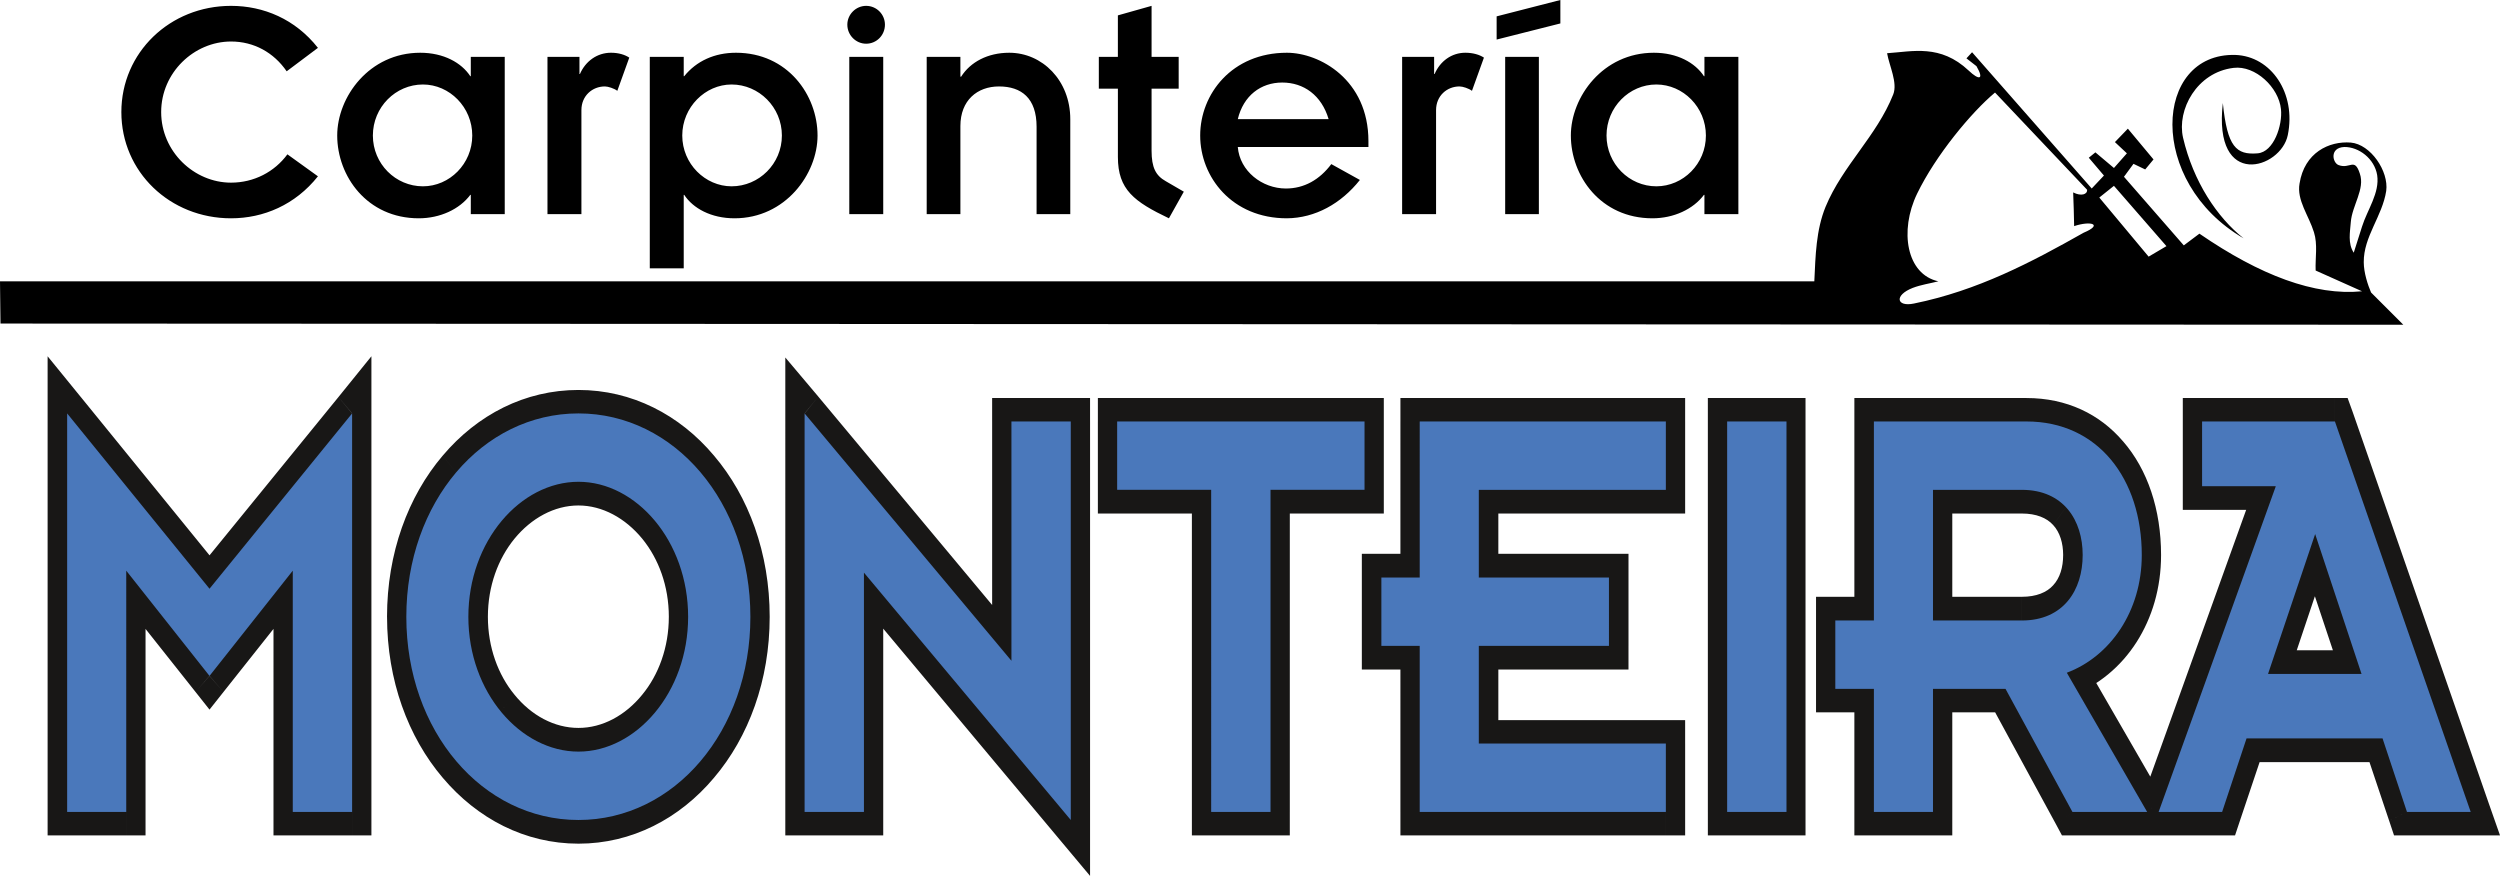
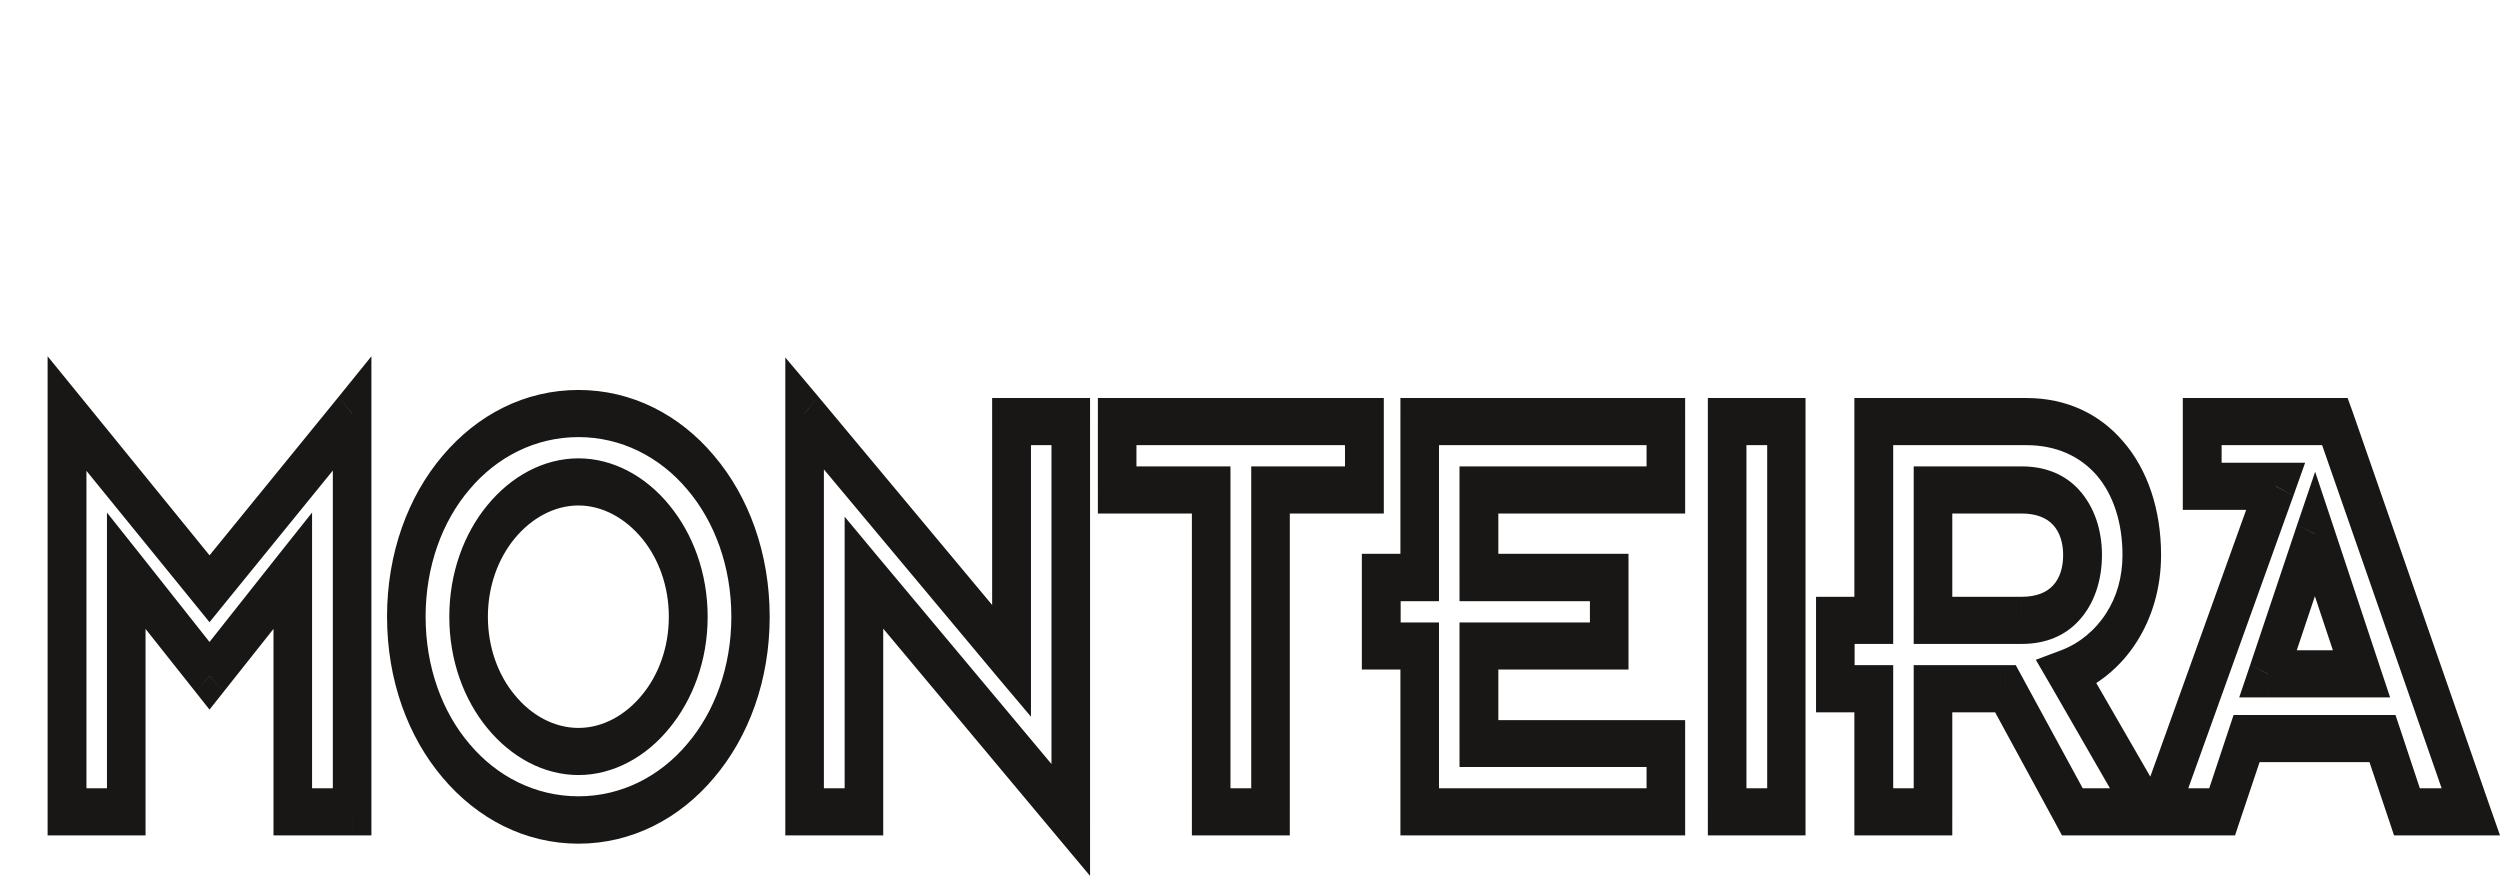
<svg xmlns="http://www.w3.org/2000/svg" version="1.1" id="Capa_1" x="0px" y="0px" width="290.211px" height="101.679px" viewBox="0 0 290.211 101.679" enable-background="new 0 0 290.211 101.679" xml:space="preserve">
  <g>
    <path fill="#181716" d="M7.795,91.502h6.86v5.471h-6.86V91.502z M16.895,94.252L16.895,94.252v2.721h-2.239v-2.721H16.895z    M12.416,94.252L12.416,94.252V66.246h4.479v28.007H12.416z M12.416,66.246L12.416,66.246V59.5l3.855,4.847l-1.616,1.899H12.416z    M16.271,64.346L16.271,64.346l9.666,12.218l-3.231,3.77L13.04,68.145L16.271,64.346z M25.937,80.333L25.937,80.333l-1.616,2.041   l-1.616-2.041l1.616-1.87L25.937,80.333z M22.706,76.564L22.706,76.564l9.666-12.218l3.231,3.799l-9.666,12.188L22.706,76.564z    M32.372,64.346L32.372,64.346l3.855-4.847v6.746h-2.239L32.372,64.346z M36.227,66.246L36.227,66.246v28.007h-4.479V66.246H36.227   z M33.987,96.973L33.987,96.973h-2.239v-2.721h2.239V96.973z M33.987,91.502L33.987,91.502h6.888v5.471h-6.888V91.502z    M43.115,94.252L43.115,94.252v2.721h-2.239v-2.721H43.115z M38.636,94.252L38.636,94.252V47.991h4.479v46.262H38.636z    M39.288,46.091L39.288,46.091l3.827-4.734v6.633h-2.239L39.288,46.091z M42.463,49.918L42.463,49.918L25.909,70.271l-3.175-3.855   l16.554-20.324L42.463,49.918z M25.909,70.271L25.909,70.271l-1.587,1.956l-1.587-1.956l1.587-1.928L25.909,70.271z M22.734,70.271   L22.734,70.271L6.18,49.918l3.203-3.827l16.526,20.324L22.734,70.271z M5.527,47.991L5.527,47.991v-6.633l3.855,4.734l-1.587,1.899   H5.527z M10.035,47.991L10.035,47.991v46.262H5.527V47.991H10.035z M7.795,96.973L7.795,96.973H5.527v-2.721h2.268V96.973z    M49.408,71.603L49.408,71.603c0,5.84,1.928,11.056,5.103,14.769l-3.118,3.912c-4.025-4.734-6.463-11.311-6.463-18.681H49.408z    M54.51,86.372L54.51,86.372c3.175,3.771,7.653,6.066,12.643,6.066v5.499c-6.208,0-11.735-2.892-15.761-7.653L54.51,86.372z    M67.153,92.438L67.153,92.438c4.96,0,9.439-2.296,12.614-6.066l3.118,3.912c-3.997,4.762-9.553,7.653-15.732,7.653V92.438z    M79.767,86.372L79.767,86.372c3.175-3.713,5.13-8.929,5.13-14.769h4.451c0,7.37-2.438,13.946-6.463,18.681L79.767,86.372z    M84.897,71.603L84.897,71.603c0-5.867-1.956-11.083-5.13-14.797l3.118-3.912c4.025,4.734,6.463,11.311,6.463,18.709H84.897z    M79.767,56.806L79.767,56.806c-3.175-3.77-7.654-6.066-12.614-6.066v-5.471c6.179,0,11.735,2.863,15.732,7.625L79.767,56.806z    M67.153,50.74L67.153,50.74c-4.989,0-9.468,2.296-12.643,6.066l-3.118-3.912c4.025-4.762,9.553-7.625,15.761-7.625V50.74z    M54.51,56.806L54.51,56.806c-3.175,3.714-5.103,8.93-5.103,14.797h-4.479c0-7.398,2.438-13.975,6.463-18.709L54.51,56.806z    M52.157,71.603L52.157,71.603c0-5.103,1.701-9.638,4.394-12.926l3.175,3.855c-1.899,2.324-3.09,5.499-3.09,9.07H52.157z    M56.551,58.677L56.551,58.677c2.778-3.401,6.576-5.471,10.602-5.471v5.471c-2.807,0-5.471,1.474-7.427,3.855L56.551,58.677z    M67.153,53.207L67.153,53.207c3.997,0,7.824,2.069,10.573,5.471l-3.175,3.855c-1.956-2.382-4.621-3.855-7.398-3.855V53.207z    M77.726,58.677L77.726,58.677c2.693,3.288,4.422,7.823,4.422,12.926h-4.507c0-3.571-1.191-6.746-3.09-9.07L77.726,58.677z    M82.148,71.603L82.148,71.603c0,5.074-1.729,9.609-4.422,12.897l-3.175-3.854c1.899-2.297,3.09-5.5,3.09-9.043H82.148z    M77.726,84.5L77.726,84.5c-2.75,3.402-6.577,5.471-10.573,5.471V84.5c2.778,0,5.442-1.445,7.398-3.854L77.726,84.5z    M67.153,89.971L67.153,89.971c-4.025,0-7.824-2.068-10.602-5.471l3.175-3.854c1.956,2.409,4.62,3.854,7.427,3.854V89.971z    M56.551,84.5L56.551,84.5c-2.693-3.288-4.394-7.823-4.394-12.897h4.479c0,3.543,1.19,6.746,3.09,9.043L56.551,84.5z    M122.06,95.187L122.06,95.187V48.926h4.479v46.261H122.06z M124.299,46.205L124.299,46.205h2.239v2.721h-2.239V46.205z    M124.299,51.675L124.299,51.675h-6.888v-5.471h6.888V51.675z M115.171,48.926L115.171,48.926v-2.721h2.24v2.721H115.171z    M119.679,48.926L119.679,48.926v27.78h-4.507v-27.78H119.679z M119.679,76.706L119.679,76.706v6.491l-3.827-4.535l1.559-1.956   H119.679z M115.852,78.662L115.852,78.662l-24.01-28.715l3.146-3.912l23.981,28.743L115.852,78.662z M91.162,47.991L91.162,47.991   v-6.492l3.827,4.536l-1.587,1.956H91.162z M95.641,47.991L95.641,47.991v46.262h-4.479V47.991H95.641z M93.401,96.973   L93.401,96.973h-2.239v-2.721h2.239V96.973z M93.401,91.502L93.401,91.502h6.888v5.471h-6.888V91.502z M102.529,94.252   L102.529,94.252v2.721h-2.24v-2.721H102.529z M98.05,94.252L98.05,94.252v-27.78h4.479v27.78H98.05z M98.05,66.472L98.05,66.472   v-6.491l3.798,4.563l-1.559,1.928H98.05z M101.849,64.544L101.849,64.544l24.01,28.688l-3.118,3.911L98.702,68.4L101.849,64.544z    M126.539,95.187L126.539,95.187v6.492l-3.798-4.536l1.559-1.956H126.539z M140.598,91.502L140.598,91.502h6.889v5.471h-6.889   V91.502z M149.726,94.252L149.726,94.252v2.721h-2.239v-2.721H149.726z M145.248,94.252L145.248,94.252v-37.39h4.479v37.39H145.248   z M145.248,56.863L145.248,56.863v-2.721h2.239v2.721H145.248z M147.487,54.142L147.487,54.142H158.4v5.471h-10.913V54.142z    M160.639,56.863L160.639,56.863v2.75H158.4v-2.75H160.639z M156.132,56.863L156.132,56.863v-7.937h4.507v7.937H156.132z    M158.4,46.205L158.4,46.205h2.239v2.721H158.4V46.205z M158.4,51.675L158.4,51.675h-28.715v-5.471H158.4V51.675z M127.446,48.926   L127.446,48.926v-2.721h2.239v2.721H127.446z M131.924,48.926L131.924,48.926v7.937h-4.479v-7.937H131.924z M129.685,59.613   L129.685,59.613h-2.239v-2.75h2.239V59.613z M129.685,54.142L129.685,54.142h10.913v5.471h-10.913V54.142z M140.598,54.142   L140.598,54.142h2.24v2.721h-2.24V54.142z M142.838,56.863L142.838,56.863v37.39h-4.479v-37.39H142.838z M140.598,96.973   L140.598,96.973h-2.239v-2.721h2.239V96.973z M164.806,91.502L164.806,91.502h28.573v5.471h-28.573V91.502z M195.619,94.252   L195.619,94.252v2.721h-2.239v-2.721H195.619z M191.14,94.252L191.14,94.252v-7.938h4.479v7.938H191.14z M193.379,83.593   L193.379,83.593h2.239v2.722h-2.239V83.593z M193.379,89.037L193.379,89.037h-21.713v-5.443h21.713V89.037z M171.667,89.037   L171.667,89.037h-2.24v-2.722h2.24V89.037z M169.426,86.315L169.426,86.315V74.976h4.508v11.339H169.426z M169.426,74.976   L169.426,74.976v-2.721h2.24v2.721H169.426z M171.667,72.255L171.667,72.255h15.108v5.471h-15.108V72.255z M189.042,74.976   L189.042,74.976v2.75h-2.268v-2.75H189.042z M184.564,74.976L184.564,74.976V67.04h4.479v7.937H184.564z M186.775,64.29   L186.775,64.29h2.268v2.75h-2.268V64.29z M186.775,69.789L186.775,69.789h-15.108V64.29h15.108V69.789z M171.667,69.789   L171.667,69.789h-2.24V67.04h2.24V69.789z M169.426,67.04L169.426,67.04V56.863h4.508V67.04H169.426z M169.426,56.863   L169.426,56.863v-2.721h2.24v2.721H169.426z M171.667,54.142L171.667,54.142h21.713v5.471h-21.713V54.142z M195.619,56.863   L195.619,56.863v2.75h-2.239v-2.75H195.619z M191.14,56.863L191.14,56.863v-7.937h4.479v7.937H191.14z M193.379,46.205   L193.379,46.205h2.239v2.721h-2.239V46.205z M193.379,51.675L193.379,51.675h-28.573v-5.471h28.573V51.675z M162.567,48.926   L162.567,48.926v-2.721h2.239v2.721H162.567z M167.045,48.926L167.045,48.926V67.04h-4.479V48.926H167.045z M167.045,67.04   L167.045,67.04v2.749h-2.239V67.04H167.045z M164.806,69.789L164.806,69.789h-4.45V64.29h4.45V69.789z M158.088,67.04   L158.088,67.04v-2.75h2.268v2.75H158.088z M162.595,67.04L162.595,67.04v7.937h-4.507V67.04H162.595z M160.356,77.726   L160.356,77.726h-2.268v-2.75h2.268V77.726z M160.356,72.255L160.356,72.255h4.45v5.471h-4.45V72.255z M164.806,72.255   L164.806,72.255h2.239v2.721h-2.239V72.255z M167.045,74.976L167.045,74.976v19.276h-4.479V74.976H167.045z M164.806,96.973   L164.806,96.973h-2.239v-2.721h2.239V96.973z M200.495,91.502L200.495,91.502h6.888v5.471h-6.888V91.502z M209.593,94.252   L209.593,94.252v2.721h-2.211v-2.721H209.593z M205.143,94.252L205.143,94.252V48.926h4.45v45.327H205.143z M207.382,46.205   L207.382,46.205h2.211v2.721h-2.211V46.205z M207.382,51.675L207.382,51.675h-6.888v-5.471h6.888V51.675z M198.255,48.926   L198.255,48.926v-2.721h2.239v2.721H198.255z M202.734,48.926L202.734,48.926v45.327h-4.479V48.926H202.734z M200.495,96.973   L200.495,96.973h-2.239v-2.721h2.239V96.973z M217.531,91.502L217.531,91.502h6.859v5.471h-6.859V91.502z M226.63,94.252   L226.63,94.252v2.721h-2.24v-2.721H226.63z M222.151,94.252L222.151,94.252V79.965h4.479v14.287H222.151z M222.151,79.965   L222.151,79.965v-2.75h2.239v2.75H222.151z M224.39,77.215L224.39,77.215h8.419v5.472h-8.419V77.215z M232.809,77.215   L232.809,77.215H234l0.681,1.248l-1.871,1.502V77.215z M234.68,78.463L234.68,78.463l7.767,14.286l-3.741,3.005l-7.767-14.287   L234.68,78.463z M240.577,96.973L240.577,96.973h-1.219l-0.652-1.219l1.871-1.502V96.973z M240.577,91.502L240.577,91.502h8.674   v5.471h-8.674V91.502z M251.065,92.665L251.065,92.665l2.494,4.309h-4.309v-2.721L251.065,92.665z M247.408,95.811L247.408,95.811   l-9.298-16.157l3.629-3.146l9.326,16.157L247.408,95.811z M238.11,79.654L238.11,79.654l-1.785-3.062l2.947-1.105l0.652,2.607   L238.11,79.654z M239.272,75.487L239.272,75.487c2.098-0.794,3.969-2.324,5.244-4.337l3.516,3.373   c-1.843,2.892-4.479,5.046-7.455,6.18L239.272,75.487z M244.516,71.15L244.516,71.15c1.191-1.843,1.871-4.139,1.871-6.719h4.479   c0,3.855-1.049,7.285-2.834,10.092L244.516,71.15z M246.387,64.431L246.387,64.431c0-3.741-1.049-7.001-3.005-9.269l3.062-3.94   c2.863,3.288,4.422,7.937,4.422,13.209H246.387z M243.382,55.163L243.382,55.163c-1.898-2.183-4.677-3.487-8.135-3.487v-5.471   c4.677,0,8.504,1.871,11.196,5.018L243.382,55.163z M235.248,51.675L235.248,51.675h-17.717v-5.471h17.717V51.675z M215.263,48.926   L215.263,48.926v-2.721h2.268v2.721H215.263z M219.77,48.926L219.77,48.926v23.103h-4.507V48.926H219.77z M219.77,72.029   L219.77,72.029v2.721h-2.239v-2.721H219.77z M217.531,74.75L217.531,74.75h-4.479v-5.471h4.479V74.75z M210.813,72.029   L210.813,72.029v-2.75h2.239v2.75H210.813z M215.292,72.029L215.292,72.029v7.937h-4.479v-7.937H215.292z M213.052,82.687   L213.052,82.687h-2.239v-2.722h2.239V82.687z M213.052,77.215L213.052,77.215h4.479v5.472h-4.479V77.215z M217.531,77.215   L217.531,77.215h2.239v2.75h-2.239V77.215z M219.77,79.965L219.77,79.965v14.287h-4.507V79.965H219.77z M217.531,96.973   L217.531,96.973h-2.268v-2.721h2.268V96.973z M224.39,54.142L224.39,54.142h10.318v5.471H224.39V54.142z M234.708,54.142   L234.708,54.142c2.863,0,5.074,1.021,6.604,2.692l-2.976,4.11c-0.737-0.822-1.956-1.332-3.629-1.332V54.142z M241.313,56.834   L241.313,56.834c1.814,1.984,2.693,4.706,2.693,7.597H239.5c0-1.36-0.369-2.636-1.162-3.486L241.313,56.834z M244.006,64.431   L244.006,64.431c0,2.92-0.879,5.67-2.693,7.626l-2.976-4.11c0.793-0.851,1.162-2.098,1.162-3.516H244.006z M241.313,72.057   L241.313,72.057c-1.53,1.672-3.741,2.692-6.604,2.692v-5.471c1.673,0,2.892-0.511,3.629-1.332L241.313,72.057z M234.708,74.75   L234.708,74.75H224.39v-5.471h10.318V74.75z M224.39,74.75L224.39,74.75h-2.239v-2.721h2.239V74.75z M222.151,72.029   L222.151,72.029V56.863h4.479v15.166H222.151z M222.151,56.863L222.151,56.863v-2.721h2.239v2.721H222.151z M250.583,91.502   L250.583,91.502h7.37v5.471h-7.37V91.502z M260.022,95.272L260.022,95.272l-0.567,1.701h-1.502v-2.721L260.022,95.272z    M255.883,93.232L255.883,93.232l2.835-8.533l4.167,2.041l-2.863,8.532L255.883,93.232z M258.718,84.699L258.718,84.699l0.566-1.7   h1.503v2.721L258.718,84.699z M260.788,82.999L260.788,82.999h15.789v5.471h-15.789V82.999z M276.577,82.999L276.577,82.999h1.502   l0.567,1.7l-2.069,1.021V82.999z M278.646,84.699L278.646,84.699l2.834,8.533l-4.139,2.04l-2.862-8.532L278.646,84.699z    M279.411,96.973L279.411,96.973h-1.502l-0.567-1.701l2.069-1.02V96.973z M279.411,91.502L279.411,91.502h7.398v5.471h-7.398   V91.502z M288.878,93.174L288.878,93.174l1.333,3.799h-3.402v-2.721L288.878,93.174z M284.768,95.33L284.768,95.33L268.98,50.003   l4.138-2.154l15.761,45.326L284.768,95.33z M271.048,46.205L271.048,46.205h1.475l0.595,1.644l-2.069,1.077V46.205z    M271.048,51.675L271.048,51.675h-15.42v-5.471h15.42V51.675z M253.389,48.926L253.389,48.926v-2.721h2.239v2.721H253.389z    M257.896,48.926L257.896,48.926v7.512h-4.507v-7.512H257.896z M255.628,59.187L255.628,59.187h-2.239v-2.749h2.239V59.187z    M255.628,53.716L255.628,53.716h8.561v5.471h-8.561V53.716z M264.189,53.716L264.189,53.716h3.401l-1.36,3.827l-2.041-1.105   V53.716z M266.23,57.543L266.23,57.543L252.652,95.33l-4.11-2.184l13.578-37.785L266.23,57.543z M250.583,96.973L250.583,96.973   h-3.401l1.36-3.827l2.041,1.106V96.973z M261.212,77.187L261.212,77.187l5.442-16.242l4.139,2.098l-5.442,16.214L261.212,77.187z    M266.655,60.945L266.655,60.945l2.098-6.18l2.069,6.208l-2.069,1.021L266.655,60.945z M270.822,60.973L270.822,60.973   l5.386,16.242l-4.139,2.041l-5.414-16.242L270.822,60.973z M276.208,77.215L276.208,77.215l1.247,3.742h-3.316v-2.722   L276.208,77.215z M274.138,80.958L274.138,80.958h-10.856v-5.471h10.856V80.958z M263.282,80.958L263.282,80.958h-3.345   l1.275-3.771l2.069,1.049V80.958z" />
-     <path fill="#4A78BB" d="M7.795,94.252h6.86V66.246l9.666,12.218l9.666-12.218v28.007h6.888V47.991L24.321,68.343L7.795,47.991   V94.252z M47.168,71.603L47.168,71.603c0,13.267,8.816,23.584,19.984,23.584c11.14,0,19.956-10.317,19.956-23.584   c0-13.294-8.815-23.612-19.956-23.612C55.984,47.991,47.168,58.309,47.168,71.603L47.168,71.603z M54.369,71.603L54.369,71.603   c0-8.815,6.066-15.676,12.784-15.676c6.689,0,12.728,6.86,12.728,15.676c0,8.787-6.038,15.647-12.728,15.647   C60.435,87.25,54.369,80.39,54.369,71.603L54.369,71.603z M124.299,95.187L124.299,95.187V48.926h-6.888v27.78l-24.01-28.715   v46.262h6.888v-27.78L124.299,95.187z M140.598,94.252L140.598,94.252h6.889v-37.39H158.4v-7.937h-28.715v7.937h10.913V94.252z    M164.806,94.252L164.806,94.252h28.573v-7.938h-21.713V74.976h15.108V67.04h-15.108V56.863h21.713v-7.937h-28.573V67.04h-4.45   v7.937h4.45V94.252z M200.495,94.252L200.495,94.252h6.888V48.926h-6.888V94.252z M217.531,94.252L217.531,94.252h6.859V79.965   h8.419l7.768,14.287h8.674l-9.326-16.158c4.989-1.871,8.702-7.086,8.702-13.663c0-8.844-5.074-15.505-13.379-15.505h-17.717v23.103   h-4.479v7.937h4.479V94.252z M224.39,56.863L224.39,56.863h10.318c4.848,0,7.059,3.544,7.059,7.568   c0,4.054-2.211,7.598-7.059,7.598H224.39V56.863z M250.583,94.252L250.583,94.252h7.37l2.835-8.533h15.789l2.834,8.533h7.398   l-15.761-45.327h-15.42v7.512h8.561L250.583,94.252z M263.282,78.236L263.282,78.236l5.471-16.242l5.386,16.242H263.282z" />
-     <path fill-rule="evenodd" clip-rule="evenodd" d="M0,32.655h210.614c0.143-3.005,0.199-5.925,1.305-8.646   c1.983-4.791,5.924-8.192,7.852-13.039c0.539-1.361-0.453-3.317-0.709-4.791c2.977-0.199,6.18-1.077,9.468,2.012   c1.19,1.134,1.843,1.106,0.907-0.51l-1.162-0.907l0.652-0.709l13.89,15.817l1.417-1.502l-1.758-2.069l0.766-0.624l2.154,1.814   l1.503-1.701l-1.39-1.304l1.503-1.559l2.977,3.572l-0.964,1.162l-1.361-0.652l-1.105,1.502l6.945,7.965l1.814-1.361   c7.058,4.847,13.379,7.229,18.878,6.69l-5.386-2.41c-0.057-1.474,0.256-3.033-0.198-4.45c-0.595-1.928-2.013-3.713-1.672-5.641   c0.566-3.6,3.43-4.96,5.952-4.762c2.296,0.199,4.422,3.316,4.11,5.613c-0.453,2.948-2.636,5.301-2.607,8.277   c0,1.219,0.481,2.665,0.85,3.515l3.742,3.742L0.057,37.559L0,32.655z M245.395,21.572L245.395,21.572l-1.7,1.36l5.726,6.86   l2.069-1.219L245.395,21.572z M231.59,10.743L231.59,10.743l10.687,11.282c0.057,0.539-0.68,0.793-1.615,0.312   c0.057,1.304,0.085,2.608,0.113,3.912c1.956-0.652,3.401-0.199,1.105,0.765c-6.066,3.43-12.303,6.718-19.701,8.221   c-2.041,0.425-2.324-0.964-0.142-1.814c0.964-0.369,1.984-0.51,2.977-0.765c-3.685-0.794-4.563-5.839-2.466-10.177   C224.703,18.028,228.841,13.04,231.59,10.743L231.59,10.743z M273.232,29.338L273.232,29.338c-0.709-1.105-0.426-2.381-0.341-3.543   c0.142-1.928,1.673-3.855,1.049-5.641c-0.623-1.928-1.134-0.482-2.466-0.992c-0.709-0.255-1.077-2.013,0.651-2.098   c1.701-0.028,3.516,1.361,3.827,3.26c0.312,2.069-1.134,3.997-1.758,5.981L273.232,29.338z M258.038,11.962L258.038,11.962   c0.511,5.102,1.56,6.038,4.025,5.839c1.899-0.142,2.92-3.289,2.722-5.131c-0.256-2.523-2.977-5.103-5.5-4.791   c-4.28,0.51-6.604,4.875-5.867,8.107c1.19,5.103,3.969,9.27,7.029,11.679c-11.281-6.548-10.431-21.543-0.963-21.288   c4.166,0.142,7.086,4.45,6.094,9.298C264.785,19.616,256.875,22.054,258.038,11.962L258.038,11.962z" />
-     <path d="M33.364,17.915c-1.502,2.041-3.883,3.288-6.548,3.288c-4.28,0-8.107-3.6-8.107-8.192c0-4.592,3.827-8.192,8.107-8.192   c2.665,0,4.96,1.275,6.463,3.458l3.628-2.722C34.271,2.211,30.586,0.68,26.816,0.68c-7.087,0-12.728,5.414-12.728,12.331   c0,6.945,5.641,12.331,12.728,12.331c3.77,0,7.455-1.559,10.091-4.875L33.364,17.915z M54.652,24.86L54.652,24.86h3.94V6.604h-3.94   v2.24h-0.057c-1.021-1.559-3.09-2.721-5.811-2.721c-5.924,0-9.638,5.13-9.638,9.609c0,4.706,3.458,9.609,9.468,9.609   c2.466,0,4.734-1.049,5.981-2.721h0.057V24.86z M43.285,15.732L43.285,15.732c0-3.289,2.636-5.924,5.811-5.924   c3.09,0,5.726,2.636,5.726,5.924c0,3.288-2.636,5.896-5.726,5.896C45.921,21.628,43.285,19.021,43.285,15.732L43.285,15.732z    M63.553,24.86L63.553,24.86h3.94V12.784c0-1.672,1.276-2.75,2.722-2.75c0.368,0,1.077,0.227,1.445,0.51l1.389-3.855   c-0.51-0.34-1.247-0.567-2.126-0.567c-1.587,0-2.948,0.963-3.6,2.466h-0.057V6.604h-3.713V24.86z M79.37,6.604L79.37,6.604h-3.94   v24.548h3.94v-8.532h0.057c1.021,1.559,3.118,2.721,5.839,2.721c5.896,0,9.638-5.131,9.638-9.609c0-4.706-3.486-9.609-9.468-9.609   c-2.494,0-4.592,0.963-6.009,2.721H79.37V6.604z M90.765,15.732L90.765,15.732c0,3.288-2.665,5.896-5.839,5.896   c-3.061,0-5.726-2.608-5.726-5.896c0-3.289,2.665-5.924,5.726-5.924C88.101,9.808,90.765,12.444,90.765,15.732L90.765,15.732z    M98.589,24.86L98.589,24.86h3.94V6.604h-3.94V24.86z M98.362,2.863L98.362,2.863c0,1.219,0.992,2.211,2.183,2.211   c1.219,0,2.183-0.992,2.183-2.211c0-1.19-0.964-2.183-2.183-2.183C99.354,0.68,98.362,1.672,98.362,2.863L98.362,2.863z    M107.575,24.86L107.575,24.86h3.912V14.627c0-2.977,1.956-4.592,4.479-4.592c2.608,0,4.365,1.36,4.365,4.677V24.86h3.912V13.833   c0-4.507-3.26-7.71-7.087-7.71c-2.494,0-4.507,1.077-5.584,2.778h-0.085V6.604h-3.912V24.86z M127.559,10.29L127.559,10.29h2.211   v7.937c0,3.799,1.899,5.188,5.924,7.115l1.729-3.09l-2.098-1.219c-1.163-0.652-1.645-1.587-1.645-3.543v-7.2h3.146V6.604h-3.146   V0.68l-3.912,1.105v4.819h-2.211V10.29z M154.544,19.049L154.544,19.049c-1.36,1.814-3.146,2.834-5.272,2.834   c-2.749,0-5.357-2.013-5.584-4.819h15.165v-0.68c0-7.144-5.669-10.261-9.467-10.261c-6.378,0-10.063,4.791-10.063,9.609   s3.685,9.609,10.063,9.609c3.288-0.028,6.293-1.701,8.476-4.451L154.544,19.049z M143.688,13.833L143.688,13.833   c0.652-2.721,2.665-4.252,5.159-4.252s4.563,1.474,5.386,4.252H143.688z M162.765,24.86L162.765,24.86h3.94V12.784   c0-1.672,1.275-2.75,2.721-2.75c0.369,0,1.077,0.227,1.446,0.51l1.389-3.855c-0.51-0.34-1.275-0.567-2.154-0.567   c-1.587,0-2.92,0.963-3.571,2.466h-0.057V6.604h-3.714V24.86z M174.727,24.86L174.727,24.86h3.912V6.604h-3.912V24.86z    M173.736,4.592L173.736,4.592l7.398-1.871V0l-7.398,1.899V4.592z M197.858,24.86L197.858,24.86h3.94V6.604h-3.94v2.24h-0.057   c-1.021-1.559-3.09-2.721-5.811-2.721c-5.925,0-9.638,5.13-9.638,9.609c0,4.706,3.458,9.609,9.468,9.609   c2.466,0,4.733-1.049,5.98-2.721h0.057V24.86z M186.492,15.732L186.492,15.732c0-3.289,2.636-5.924,5.782-5.924   c3.118,0,5.755,2.636,5.755,5.924c0,3.288-2.637,5.896-5.755,5.896C189.127,21.628,186.492,19.021,186.492,15.732L186.492,15.732z" />
  </g>
</svg>